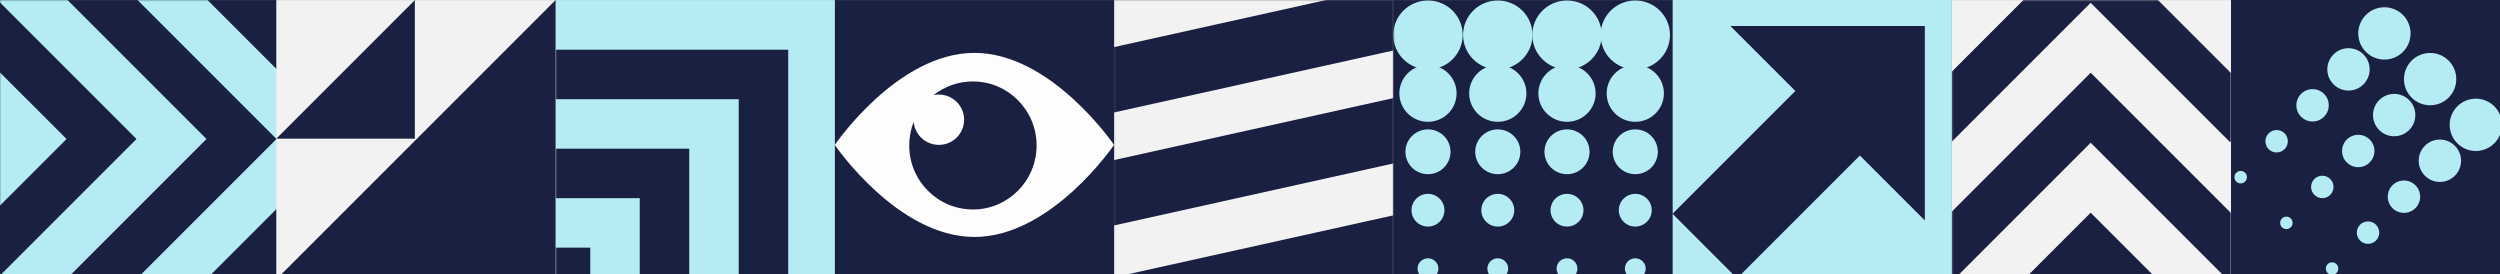
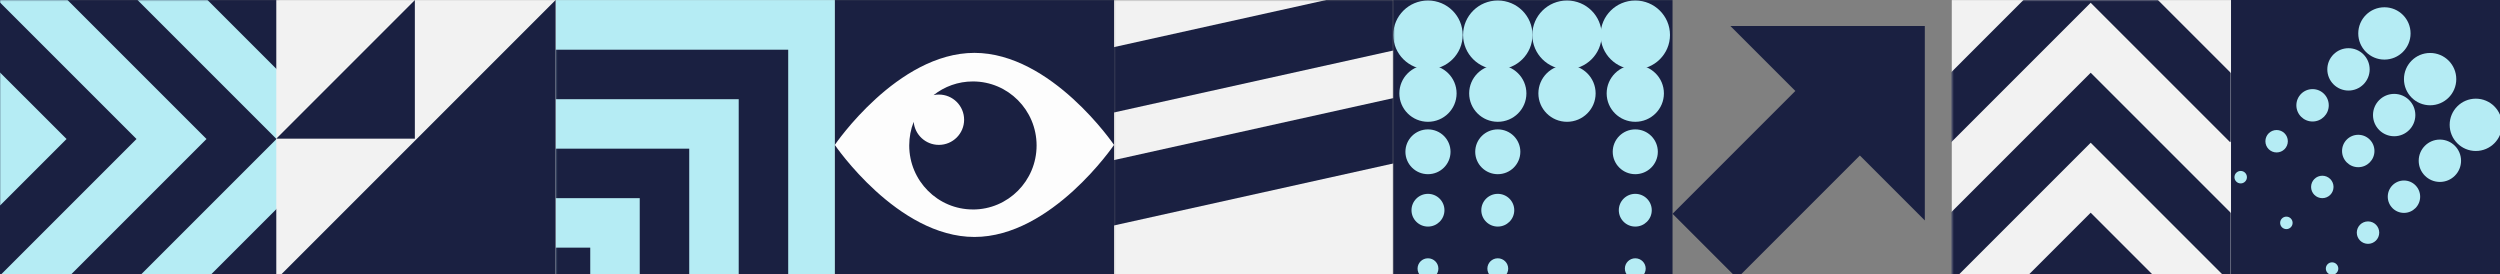
<svg xmlns="http://www.w3.org/2000/svg" width="1513" height="166" viewBox="0 0 1513 166" fill="none">
  <rect x="0" y="0" width="1513" height="166" fill="#808080" stroke="none" />
  <g clip-path="url(#clip0_926_264)">
    <path d="M674.216 169.065V0.065L505.216 0.065V169.065H674.216Z" fill="#1A2041" />
    <path d="M589.716 31.997C543.053 31.997 505.216 87.701 505.216 87.701C505.216 87.701 543.044 143.406 589.716 143.406C636.388 143.406 674.216 87.701 674.216 87.701C674.216 87.701 636.379 31.997 589.716 31.997ZM588.805 126.769C567.521 126.769 550.264 109.418 550.264 88.021C550.264 82.979 551.222 78.153 552.968 73.731C553.625 81.542 560.188 87.683 568.197 87.683C576.637 87.683 583.482 80.866 583.482 72.454C583.482 64.041 576.637 57.225 568.197 57.225C567.098 57.225 566.028 57.338 564.995 57.563C571.549 52.38 579.82 49.291 588.805 49.291C610.09 49.291 627.347 66.642 627.347 88.039C627.347 109.437 610.09 126.787 588.805 126.787V126.769Z" fill="#FDFDFD" />
    <path d="M168.944 0.057H-0.056V169.057H168.944V0.057Z" fill="#1A2041" />
    <mask id="mask0_926_264" style="mask-type:luminance" maskUnits="userSpaceOnUse" x="-1" y="0" width="170" height="170">
      <path d="M168.944 0.057H-0.056V169.057H168.944V0.057Z" fill="white" />
    </mask>
    <g mask="url(#mask0_926_264)">
      <path d="M19.388 -21.453L-1.784 -0.281L82.622 84.125L-1.784 168.531L19.388 189.712L124.975 84.125L19.388 -21.453Z" fill="#B5ECF4" />
      <path d="M104.104 -21.453L82.923 -0.281L167.329 84.125L82.923 168.531L104.104 189.712L209.682 84.125L104.104 -21.453Z" fill="#B5ECF4" />
      <path d="M-65.319 -21.453L-86.49 -0.281L-2.084 84.125L-86.49 168.531L-65.319 189.712L40.269 84.125L-65.319 -21.453Z" fill="#B5ECF4" />
    </g>
    <path d="M1181.21 0.057V169.057H1350.21V0.057H1181.21Z" fill="#F2F2F2" />
    <mask id="mask1_926_264" style="mask-type:luminance" maskUnits="userSpaceOnUse" x="1181" y="0" width="170" height="170">
      <path d="M1181.21 0.057V169.057H1350.21V0.057H1181.21Z" fill="white" />
    </mask>
    <g mask="url(#mask1_926_264)">
      <path d="M1159.71 149.613L1180.88 170.785L1265.28 86.379L1349.69 170.785L1370.87 149.613L1265.28 44.025L1159.71 149.613Z" fill="#1A2041" />
      <path d="M1159.71 64.896L1180.88 86.078L1265.28 1.672L1349.69 86.078L1370.87 64.896L1265.28 -40.682L1159.71 64.896Z" fill="#1A2041" />
      <path d="M1159.71 234.319L1180.88 255.5L1265.28 171.085L1349.69 255.5L1370.87 234.319L1265.28 128.731L1159.71 234.319Z" fill="#1A2041" />
    </g>
-     <path d="M1181.22 -0.563H1012.22V168.437H1181.22V-0.563Z" fill="#B5ECF4" />
    <path d="M1519.22 -0.563H1350.22V168.437H1519.22V-0.563Z" fill="#1A2041" />
    <path d="M505.216 0.057H336.216V169.057H505.216V0.057Z" fill="#B5ECF4" />
    <mask id="mask2_926_264" style="mask-type:luminance" maskUnits="userSpaceOnUse" x="336" y="0" width="170" height="170">
      <path d="M505.216 0.057H336.216V169.057H505.216V0.057Z" fill="white" />
    </mask>
    <g mask="url(#mask2_926_264)">
      <path d="M267.799 89.974V119.924H387.17V239.295H417.12V89.974H267.799Z" fill="#1A2041" />
      <path d="M327.7 30.082V60.033H447.071V179.394H477.021V30.082H327.7Z" fill="#1A2041" />
      <path d="M207.908 149.875V179.826H327.268V299.196H357.219V149.875H207.908Z" fill="#1A2041" />
    </g>
    <path d="M336.216 169.066V0.066L167.216 0.066V169.066H336.216Z" fill="#F2F2F2" />
    <path d="M336.216 0.057V169.057H167.216" fill="#1A2041" />
    <path d="M251.068 0.057V83.918H167.216" fill="#1A2041" />
    <path d="M1012.22 169.066V0.066L843.216 0.066V169.066H1012.22Z" fill="#1A2041" />
    <path d="M906.46 42.006C918.059 42.006 927.463 32.67 927.463 21.154C927.463 9.637 918.059 0.301 906.46 0.301C894.86 0.301 885.457 9.637 885.457 21.154C885.457 32.67 894.86 42.006 906.46 42.006Z" fill="#B5ECF4" />
    <path d="M906.46 73.712C916.027 73.712 923.782 66.011 923.782 56.512C923.782 47.012 916.027 39.312 906.46 39.312C896.893 39.312 889.137 47.012 889.137 56.512C889.137 66.011 896.893 73.712 906.46 73.712Z" fill="#B5ECF4" />
    <path d="M906.46 105.419C913.999 105.419 920.111 99.349 920.111 91.861C920.111 84.374 913.999 78.304 906.46 78.304C898.92 78.304 892.808 84.374 892.808 91.861C892.808 99.349 898.92 105.419 906.46 105.419Z" fill="#B5ECF4" />
    <path d="M906.46 137.125C911.966 137.125 916.431 132.69 916.431 127.22C916.431 121.749 911.966 117.314 906.46 117.314C900.953 117.314 896.489 121.749 896.489 127.22C896.489 132.69 900.953 137.125 906.46 137.125Z" fill="#B5ECF4" />
    <path d="M906.46 168.822C909.939 168.822 912.76 166.023 912.76 162.569C912.76 159.116 909.939 156.316 906.46 156.316C902.98 156.316 900.16 159.116 900.16 162.569C900.16 166.023 902.98 168.822 906.46 168.822Z" fill="#B5ECF4" />
    <path d="M864.21 42.006C875.809 42.006 885.213 32.67 885.213 21.154C885.213 9.637 875.809 0.301 864.21 0.301C852.61 0.301 843.207 9.637 843.207 21.154C843.207 32.67 852.61 42.006 864.21 42.006Z" fill="#B5ECF4" />
    <path d="M864.21 73.712C873.777 73.712 881.532 66.011 881.532 56.512C881.532 47.012 873.777 39.312 864.21 39.312C854.643 39.312 846.887 47.012 846.887 56.512C846.887 66.011 854.643 73.712 864.21 73.712Z" fill="#B5ECF4" />
    <path d="M864.21 105.419C871.749 105.419 877.861 99.349 877.861 91.861C877.861 84.374 871.749 78.304 864.21 78.304C856.67 78.304 850.558 84.374 850.558 91.861C850.558 99.349 856.67 105.419 864.21 105.419Z" fill="#B5ECF4" />
    <path d="M864.21 137.125C869.716 137.125 874.181 132.69 874.181 127.22C874.181 121.749 869.716 117.314 864.21 117.314C858.703 117.314 854.239 121.749 854.239 127.22C854.239 132.69 858.703 137.125 864.21 137.125Z" fill="#B5ECF4" />
    <path d="M864.21 168.822C867.689 168.822 870.51 166.023 870.51 162.569C870.51 159.116 867.689 156.316 864.21 156.316C860.73 156.316 857.91 159.116 857.91 162.569C857.91 166.023 860.73 168.822 864.21 168.822Z" fill="#B5ECF4" />
    <path d="M948.353 42.006C959.953 42.006 969.356 32.67 969.356 21.154C969.356 9.637 959.953 0.301 948.353 0.301C936.753 0.301 927.35 9.637 927.35 21.154C927.35 32.67 936.753 42.006 948.353 42.006Z" fill="#B5ECF4" />
    <path d="M948.353 73.712C957.92 73.712 965.675 66.011 965.675 56.512C965.675 47.012 957.92 39.312 948.353 39.312C938.786 39.312 931.03 47.012 931.03 56.512C931.03 66.011 938.786 73.712 948.353 73.712Z" fill="#B5ECF4" />
-     <path d="M948.353 105.419C955.892 105.419 962.004 99.349 962.004 91.861C962.004 84.374 955.892 78.304 948.353 78.304C940.813 78.304 934.701 84.374 934.701 91.861C934.701 99.349 940.813 105.419 948.353 105.419Z" fill="#B5ECF4" />
-     <path d="M948.353 137.125C953.86 137.125 958.324 132.69 958.324 127.22C958.324 121.749 953.86 117.314 948.353 117.314C942.846 117.314 938.382 121.749 938.382 127.22C938.382 132.69 942.846 137.125 948.353 137.125Z" fill="#B5ECF4" />
-     <path d="M948.353 168.822C951.832 168.822 954.653 166.023 954.653 162.569C954.653 159.116 951.832 156.316 948.353 156.316C944.874 156.316 942.053 159.116 942.053 162.569C942.053 166.023 944.874 168.822 948.353 168.822Z" fill="#B5ECF4" />
    <path d="M989.673 42.006C1001.27 42.006 1010.68 32.67 1010.68 21.154C1010.68 9.637 1001.27 0.301 989.673 0.301C978.074 0.301 968.67 9.637 968.67 21.154C968.67 32.67 978.074 42.006 989.673 42.006Z" fill="#B5ECF4" />
    <path d="M989.673 73.712C999.24 73.712 1007 66.011 1007 56.512C1007 47.012 999.24 39.312 989.673 39.312C980.106 39.312 972.351 47.012 972.351 56.512C972.351 66.011 980.106 73.712 989.673 73.712Z" fill="#B5ECF4" />
    <path d="M989.673 105.419C997.213 105.419 1003.32 99.349 1003.32 91.861C1003.32 84.374 997.213 78.304 989.673 78.304C982.134 78.304 976.022 84.374 976.022 91.861C976.022 99.349 982.134 105.419 989.673 105.419Z" fill="#B5ECF4" />
    <path d="M989.673 137.125C995.18 137.125 999.644 132.69 999.644 127.22C999.644 121.749 995.18 117.314 989.673 117.314C984.166 117.314 979.702 121.749 979.702 127.22C979.702 132.69 984.166 137.125 989.673 137.125Z" fill="#B5ECF4" />
    <path d="M989.673 168.822C993.153 168.822 995.973 166.023 995.973 162.569C995.973 159.116 993.153 156.316 989.673 156.316C986.194 156.316 983.373 159.116 983.373 162.569C983.373 166.023 986.194 168.822 989.673 168.822Z" fill="#B5ECF4" />
    <mask id="mask3_926_264" style="mask-type:luminance" maskUnits="userSpaceOnUse" x="674" y="0" width="170" height="170">
      <path d="M674.207 0.057V169.057H843.207V0.057H674.207Z" fill="white" />
    </mask>
    <g mask="url(#mask3_926_264)">
      <path d="M674.207 0.057V169.057H843.207V0.057H674.207Z" fill="#F2F2F2" />
      <path d="M848.371 29.416L669.052 69.197V29.641L848.371 -10.14V29.416Z" fill="#1A2041" />
      <path d="M848.371 97.786L669.052 137.576V98.011L848.371 58.23V97.786Z" fill="#1A2041" />
-       <path d="M848.371 168.737L669.052 208.527V168.972L848.371 129.182V168.737Z" fill="#1A2041" />
    </g>
    <path d="M1164.9 15.755H1047.24L1086.54 55.057L1012.22 129.379L1051.27 168.437L1125.6 94.115L1164.9 133.416V15.755Z" fill="#1A2041" />
    <path d="M1514.2 75.543C1514.2 84.284 1507.11 91.372 1498.37 91.372C1489.63 91.372 1482.54 84.284 1482.54 75.543C1482.54 66.802 1489.63 59.713 1498.37 59.713C1507.11 59.713 1514.2 66.802 1514.2 75.543Z" fill="#B5ECF4" />
    <path d="M1489.43 97.287C1489.43 104.367 1483.7 110.103 1476.62 110.103C1469.54 110.103 1463.8 104.367 1463.8 97.287C1463.8 90.208 1469.54 84.472 1476.62 84.472C1483.7 84.472 1489.43 90.208 1489.43 97.287Z" fill="#B5ECF4" />
    <path d="M1464.68 119.041C1464.68 124.459 1460.28 128.843 1454.87 128.843C1449.47 128.843 1445.07 124.449 1445.07 119.041C1445.07 113.633 1449.47 109.239 1454.87 109.239C1460.28 109.239 1464.68 113.633 1464.68 119.041Z" fill="#B5ECF4" />
    <path d="M1439.91 140.786C1439.91 144.542 1436.87 147.574 1433.12 147.574C1429.37 147.574 1426.33 144.532 1426.33 140.786C1426.33 137.04 1429.37 133.998 1433.12 133.998C1436.88 133.998 1439.91 137.04 1439.91 140.786Z" fill="#B5ECF4" />
    <path d="M1411.37 166.314C1413.45 166.314 1415.14 164.624 1415.14 162.54C1415.14 160.455 1413.45 158.766 1411.37 158.766C1409.28 158.766 1407.59 160.455 1407.59 162.54C1407.59 164.624 1409.28 166.314 1411.37 166.314Z" fill="#B5ECF4" />
    <path d="M1470.71 63.713C1479.46 63.713 1486.54 56.626 1486.54 47.883C1486.54 39.141 1479.46 32.054 1470.71 32.054C1461.97 32.054 1454.88 39.141 1454.88 47.883C1454.88 56.626 1461.97 63.713 1470.71 63.713Z" fill="#B5ECF4" />
    <path d="M1448.96 82.453C1456.04 82.453 1461.77 76.715 1461.77 69.637C1461.77 62.559 1456.04 56.821 1448.96 56.821C1441.88 56.821 1436.14 62.559 1436.14 69.637C1436.14 76.715 1441.88 82.453 1448.96 82.453Z" fill="#B5ECF4" />
    <path d="M1427.21 101.184C1432.63 101.184 1437.02 96.796 1437.02 91.382C1437.02 85.969 1432.63 81.58 1427.21 81.58C1421.8 81.58 1417.41 85.969 1417.41 91.382C1417.41 96.796 1421.8 101.184 1427.21 101.184Z" fill="#B5ECF4" />
    <path d="M1405.46 119.924C1409.21 119.924 1412.25 116.885 1412.25 113.136C1412.25 109.387 1409.21 106.348 1405.46 106.348C1401.71 106.348 1398.67 109.387 1398.67 113.136C1398.67 116.885 1401.71 119.924 1405.46 119.924Z" fill="#B5ECF4" />
    <path d="M1383.72 138.655C1385.8 138.655 1387.49 136.965 1387.49 134.881C1387.49 132.796 1385.8 131.106 1383.72 131.106C1381.63 131.106 1379.94 132.796 1379.94 134.881C1379.94 136.965 1381.63 138.655 1383.72 138.655Z" fill="#B5ECF4" />
    <path d="M1443.05 36.063C1451.8 36.063 1458.88 28.976 1458.88 20.233C1458.88 11.491 1451.8 4.403 1443.05 4.403C1434.31 4.403 1427.22 11.491 1427.22 20.233C1427.22 28.976 1434.31 36.063 1443.05 36.063Z" fill="#B5ECF4" />
    <path d="M1421.31 54.803C1428.39 54.803 1434.12 49.065 1434.12 41.987C1434.12 34.909 1428.39 29.171 1421.31 29.171C1414.23 29.171 1408.49 34.909 1408.49 41.987C1408.49 49.065 1414.23 54.803 1421.31 54.803Z" fill="#B5ECF4" />
    <path d="M1399.56 73.534C1404.98 73.534 1409.37 69.145 1409.37 63.732C1409.37 58.318 1404.98 53.93 1399.56 53.93C1394.15 53.93 1389.76 58.318 1389.76 63.732C1389.76 69.145 1394.15 73.534 1399.56 73.534Z" fill="#B5ECF4" />
    <path d="M1384.6 85.477C1384.6 89.232 1381.56 92.265 1377.81 92.265C1374.05 92.265 1371.02 89.223 1371.02 85.477C1371.02 81.731 1374.06 78.689 1377.81 78.689C1381.56 78.689 1384.6 81.731 1384.6 85.477Z" fill="#B5ECF4" />
    <path d="M1359.84 107.23C1359.84 109.315 1358.15 111.005 1356.07 111.005C1353.98 111.005 1352.29 109.315 1352.29 107.23C1352.29 105.146 1353.98 103.456 1356.07 103.456C1358.15 103.456 1359.84 105.146 1359.84 107.23Z" fill="#B5ECF4" />
  </g>
  <defs>
    <clipPath id="clip0_926_264">
      <rect width="1521" height="169" fill="white" />
    </clipPath>
  </defs>
</svg>